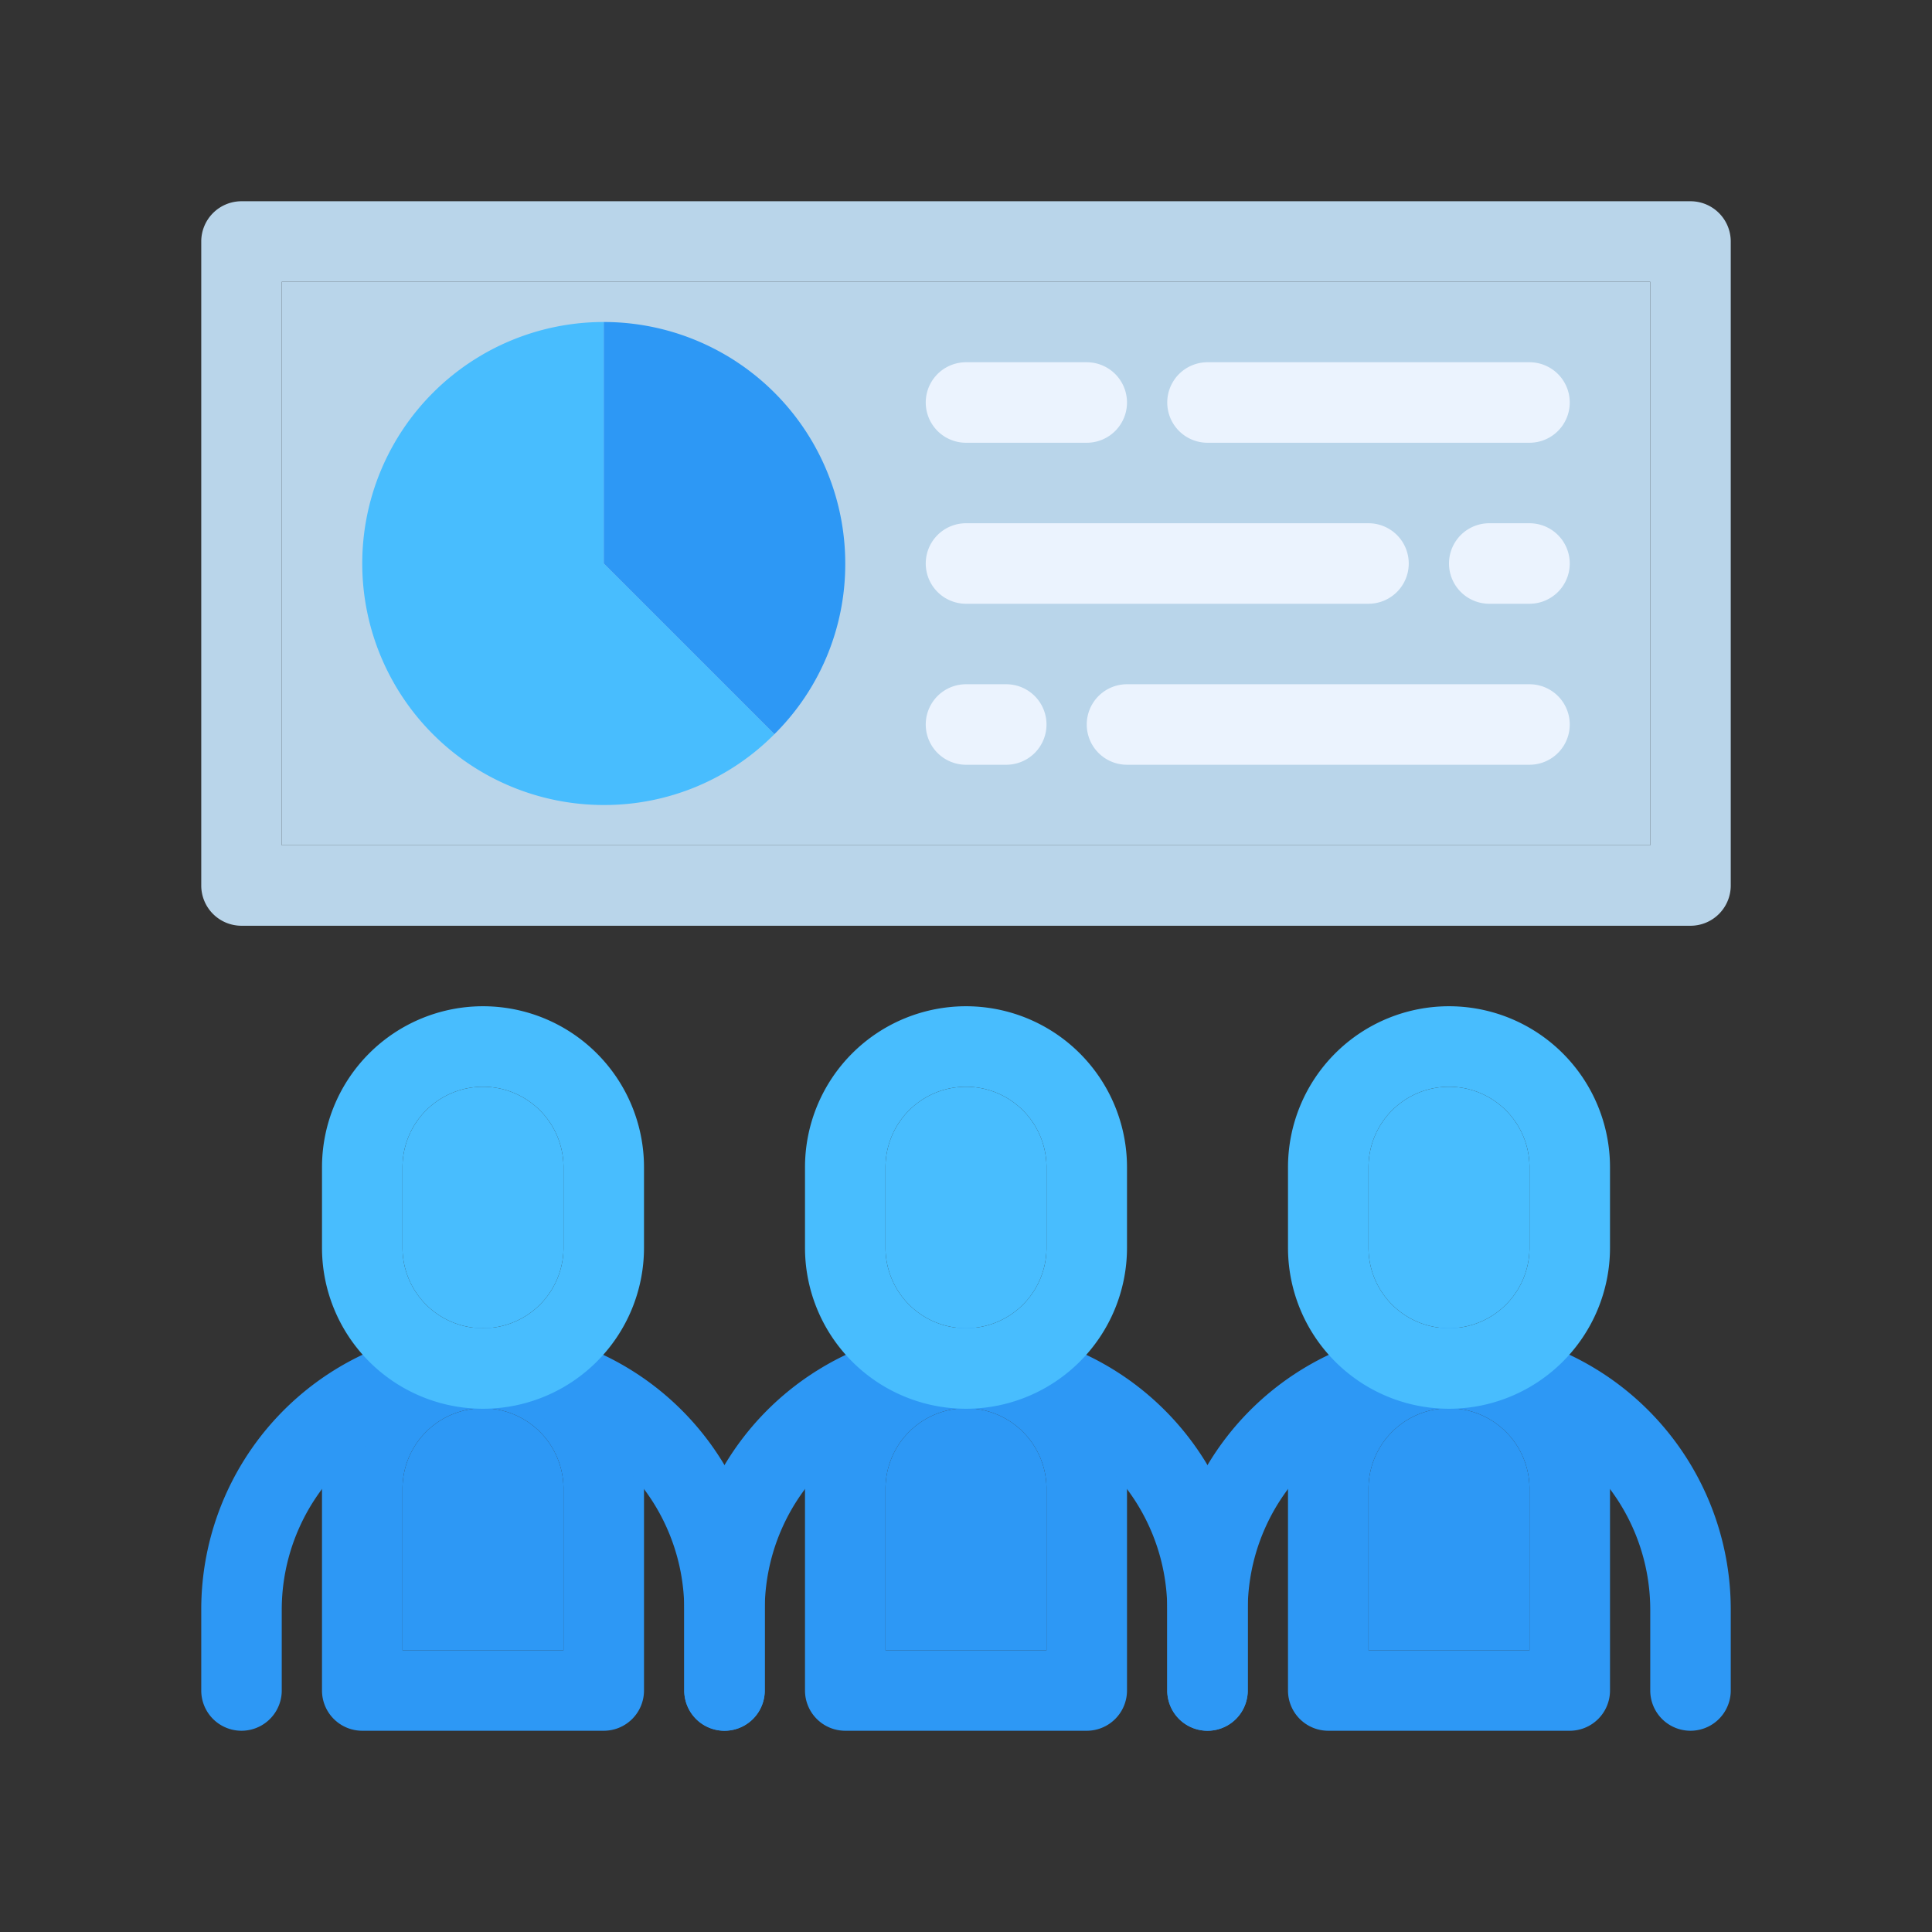
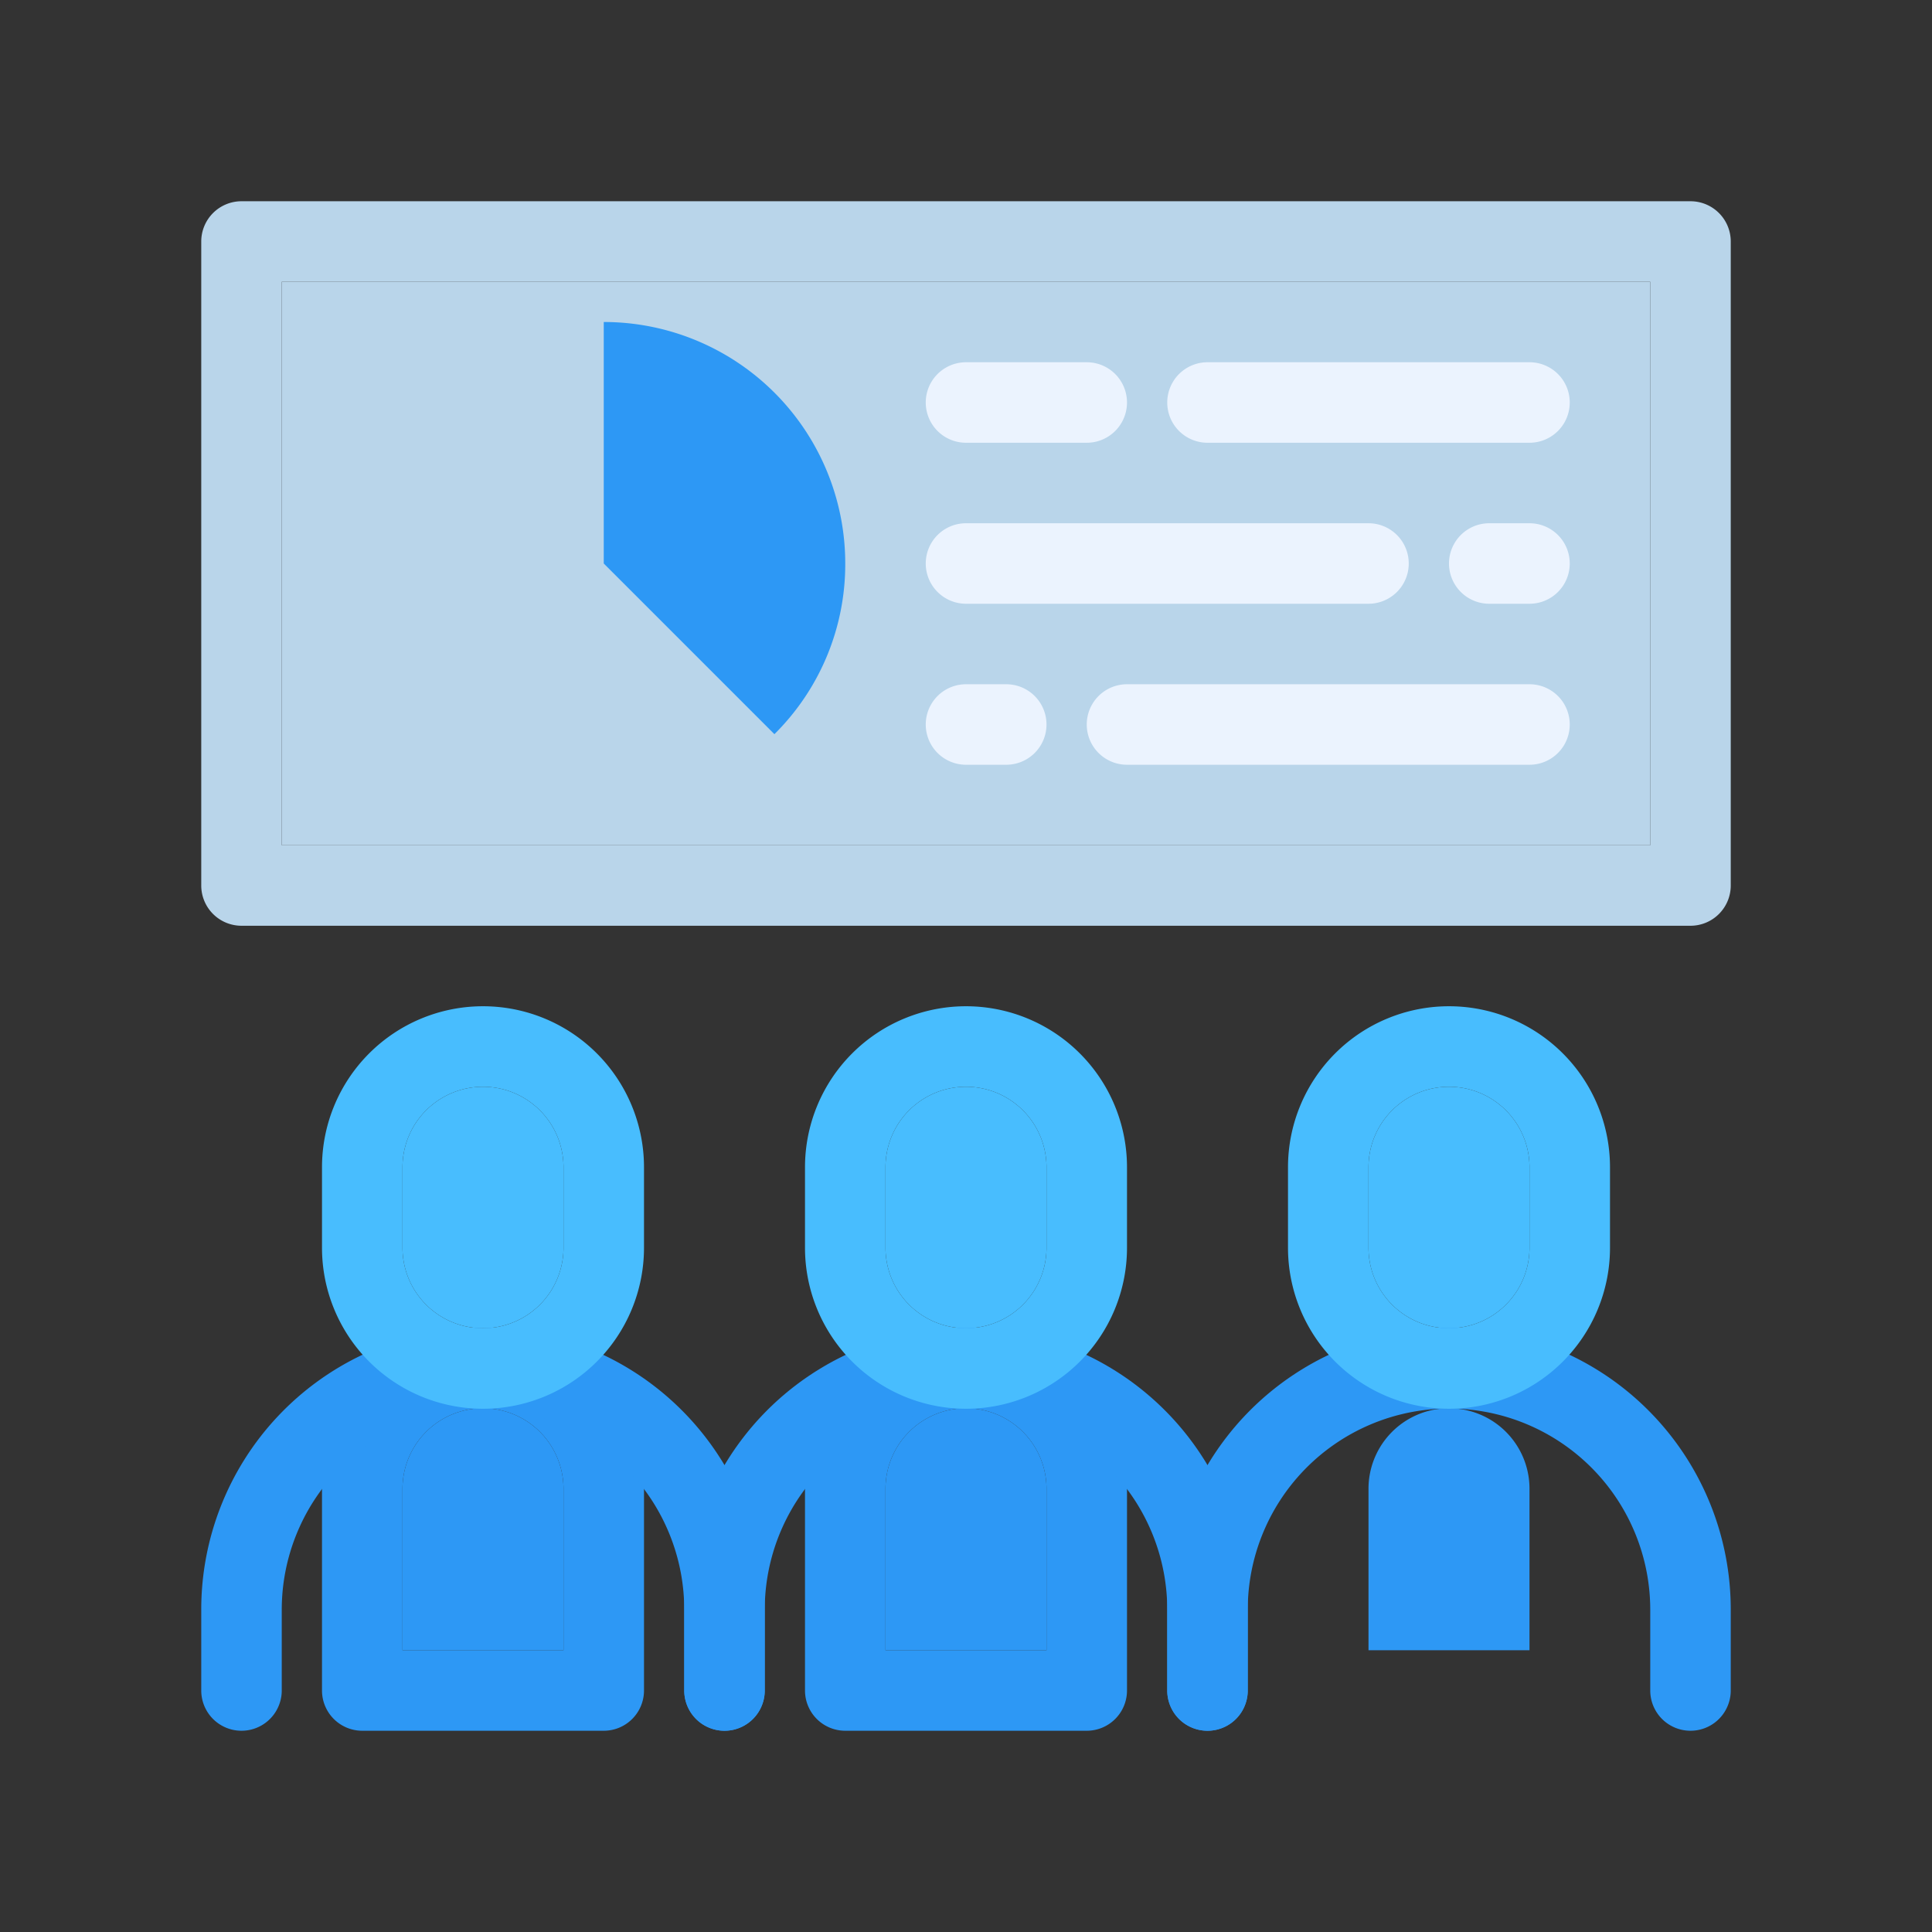
<svg xmlns="http://www.w3.org/2000/svg" viewBox="0 0 48 48">
  <rect x="0" y="0" width="48" height="48" fill="#333333" stroke="none" />
  <defs>
    <style>.cls-1{fill:#b9d5ea;}.cls-2{fill:#2d98f5;}.cls-3{fill:#48bdfe;}.cls-4{fill:#ebf3fe;}</style>
  </defs>
  <title>presentation</title>
  <g id="presentation">
    <path class="cls-1" d="M42,5H6A1,1,0,0,0,5,6V22a1,1,0,0,0,1,1H42a1,1,0,0,0,1-1V6A1,1,0,0,0,42,5ZM41,21H7V7H41Z" />
    <rect class="cls-1" x="7" y="7" width="34" height="14" />
    <path class="cls-2" d="M12.44,33A3.24,3.24,0,0,0,12,33a3.24,3.24,0,0,0-.44,0A4,4,0,0,0,8,37v5a1,1,0,0,0,1,1h6a1,1,0,0,0,1-1V37A4,4,0,0,0,12.44,33ZM14,41H10V37a2,2,0,0,1,1.78-2h.44A2,2,0,0,1,14,37Z" />
    <path class="cls-2" d="M14,37v4H10V37a2,2,0,0,1,1.78-2h.44A2,2,0,0,1,14,37Z" />
    <path class="cls-2" d="M19,40v2a1,1,0,0,1-2,0V40a5,5,0,0,0-4.78-5h-.44A5,5,0,0,0,7,40v2a1,1,0,0,1-2,0V40a7,7,0,0,1,6.56-7A3.24,3.24,0,0,1,12,33a3.24,3.24,0,0,1,.44,0A7,7,0,0,1,18,36.4,6.88,6.88,0,0,1,19,40Z" />
    <path class="cls-2" d="M24.44,33a4.85,4.85,0,0,0-.88,0A4,4,0,0,0,20,37v5a1,1,0,0,0,1,1h6a1,1,0,0,0,1-1V37A4,4,0,0,0,24.44,33ZM26,41H22V37a2,2,0,0,1,1.78-2h.44A2,2,0,0,1,26,37Z" />
    <path class="cls-2" d="M26,37v4H22V37a2,2,0,0,1,1.78-2h.44A2,2,0,0,1,26,37Z" />
    <path class="cls-2" d="M31,40v2a1,1,0,0,1-2,0V40a5,5,0,0,0-4.78-5h-.44A5,5,0,0,0,19,40v2a1,1,0,0,1-2,0V40a6.88,6.88,0,0,1,1-3.6A7,7,0,0,1,23.56,33a4.85,4.85,0,0,1,.88,0A7,7,0,0,1,30,36.4,6.88,6.88,0,0,1,31,40Z" />
-     <path class="cls-2" d="M36.44,33a4.85,4.85,0,0,0-.88,0A4,4,0,0,0,32,37v5a1,1,0,0,0,1,1h6a1,1,0,0,0,1-1V37A4,4,0,0,0,36.44,33ZM38,41H34V37a2,2,0,0,1,1.78-2h.44A2,2,0,0,1,38,37Z" />
    <path class="cls-2" d="M38,37v4H34V37a2,2,0,0,1,1.78-2h.44A2,2,0,0,1,38,37Z" />
    <path class="cls-2" d="M43,40v2a1,1,0,0,1-2,0V40a5,5,0,0,0-4.78-5h-.44A5,5,0,0,0,31,40v2a1,1,0,0,1-2,0V40a6.88,6.88,0,0,1,1-3.6A7,7,0,0,1,35.56,33a4.85,4.85,0,0,1,.88,0A7,7,0,0,1,43,40Z" />
    <path class="cls-3" d="M12,25a4,4,0,0,0-4,4v2a4,4,0,0,0,8,0V29A4,4,0,0,0,12,25Zm2,6a2,2,0,0,1-4,0V29a2,2,0,0,1,4,0Z" />
    <path class="cls-3" d="M14,29v2a2,2,0,0,1-4,0V29a2,2,0,0,1,4,0Z" />
    <path class="cls-3" d="M24,25a4,4,0,0,0-4,4v2a4,4,0,0,0,8,0V29A4,4,0,0,0,24,25Zm2,6a2,2,0,0,1-4,0V29a2,2,0,0,1,4,0Z" />
    <path class="cls-3" d="M26,29v2a2,2,0,0,1-4,0V29a2,2,0,0,1,4,0Z" />
    <path class="cls-3" d="M36,25a4,4,0,0,0-4,4v2a4,4,0,0,0,8,0V29A4,4,0,0,0,36,25Zm2,6a2,2,0,0,1-4,0V29a2,2,0,0,1,4,0Z" />
    <path class="cls-3" d="M38,29v2a2,2,0,0,1-4,0V29a2,2,0,0,1,4,0Z" />
-     <path class="cls-3" d="M19.24,18.24A5.94,5.94,0,0,1,15,20,6,6,0,0,1,15,8v6l.71.71,3,3Z" />
    <path class="cls-2" d="M21,14a5.94,5.94,0,0,1-1.76,4.24l-.53-.53-3-3L15,14V8A6,6,0,0,1,21,14Z" />
    <path class="cls-4" d="M27,11H24a1,1,0,0,1,0-2h3a1,1,0,0,1,0,2Z" />
    <path class="cls-4" d="M34,15H24a1,1,0,0,1,0-2H34a1,1,0,0,1,0,2Z" />
    <path class="cls-4" d="M38,19H28a1,1,0,0,1,0-2H38a1,1,0,0,1,0,2Z" />
    <path class="cls-4" d="M38,11H30a1,1,0,0,1,0-2h8a1,1,0,0,1,0,2Z" />
    <path class="cls-4" d="M38,15H37a1,1,0,0,1,0-2h1a1,1,0,0,1,0,2Z" />
    <path class="cls-4" d="M25,19H24a1,1,0,0,1,0-2h1a1,1,0,0,1,0,2Z" />
  </g>
</svg>